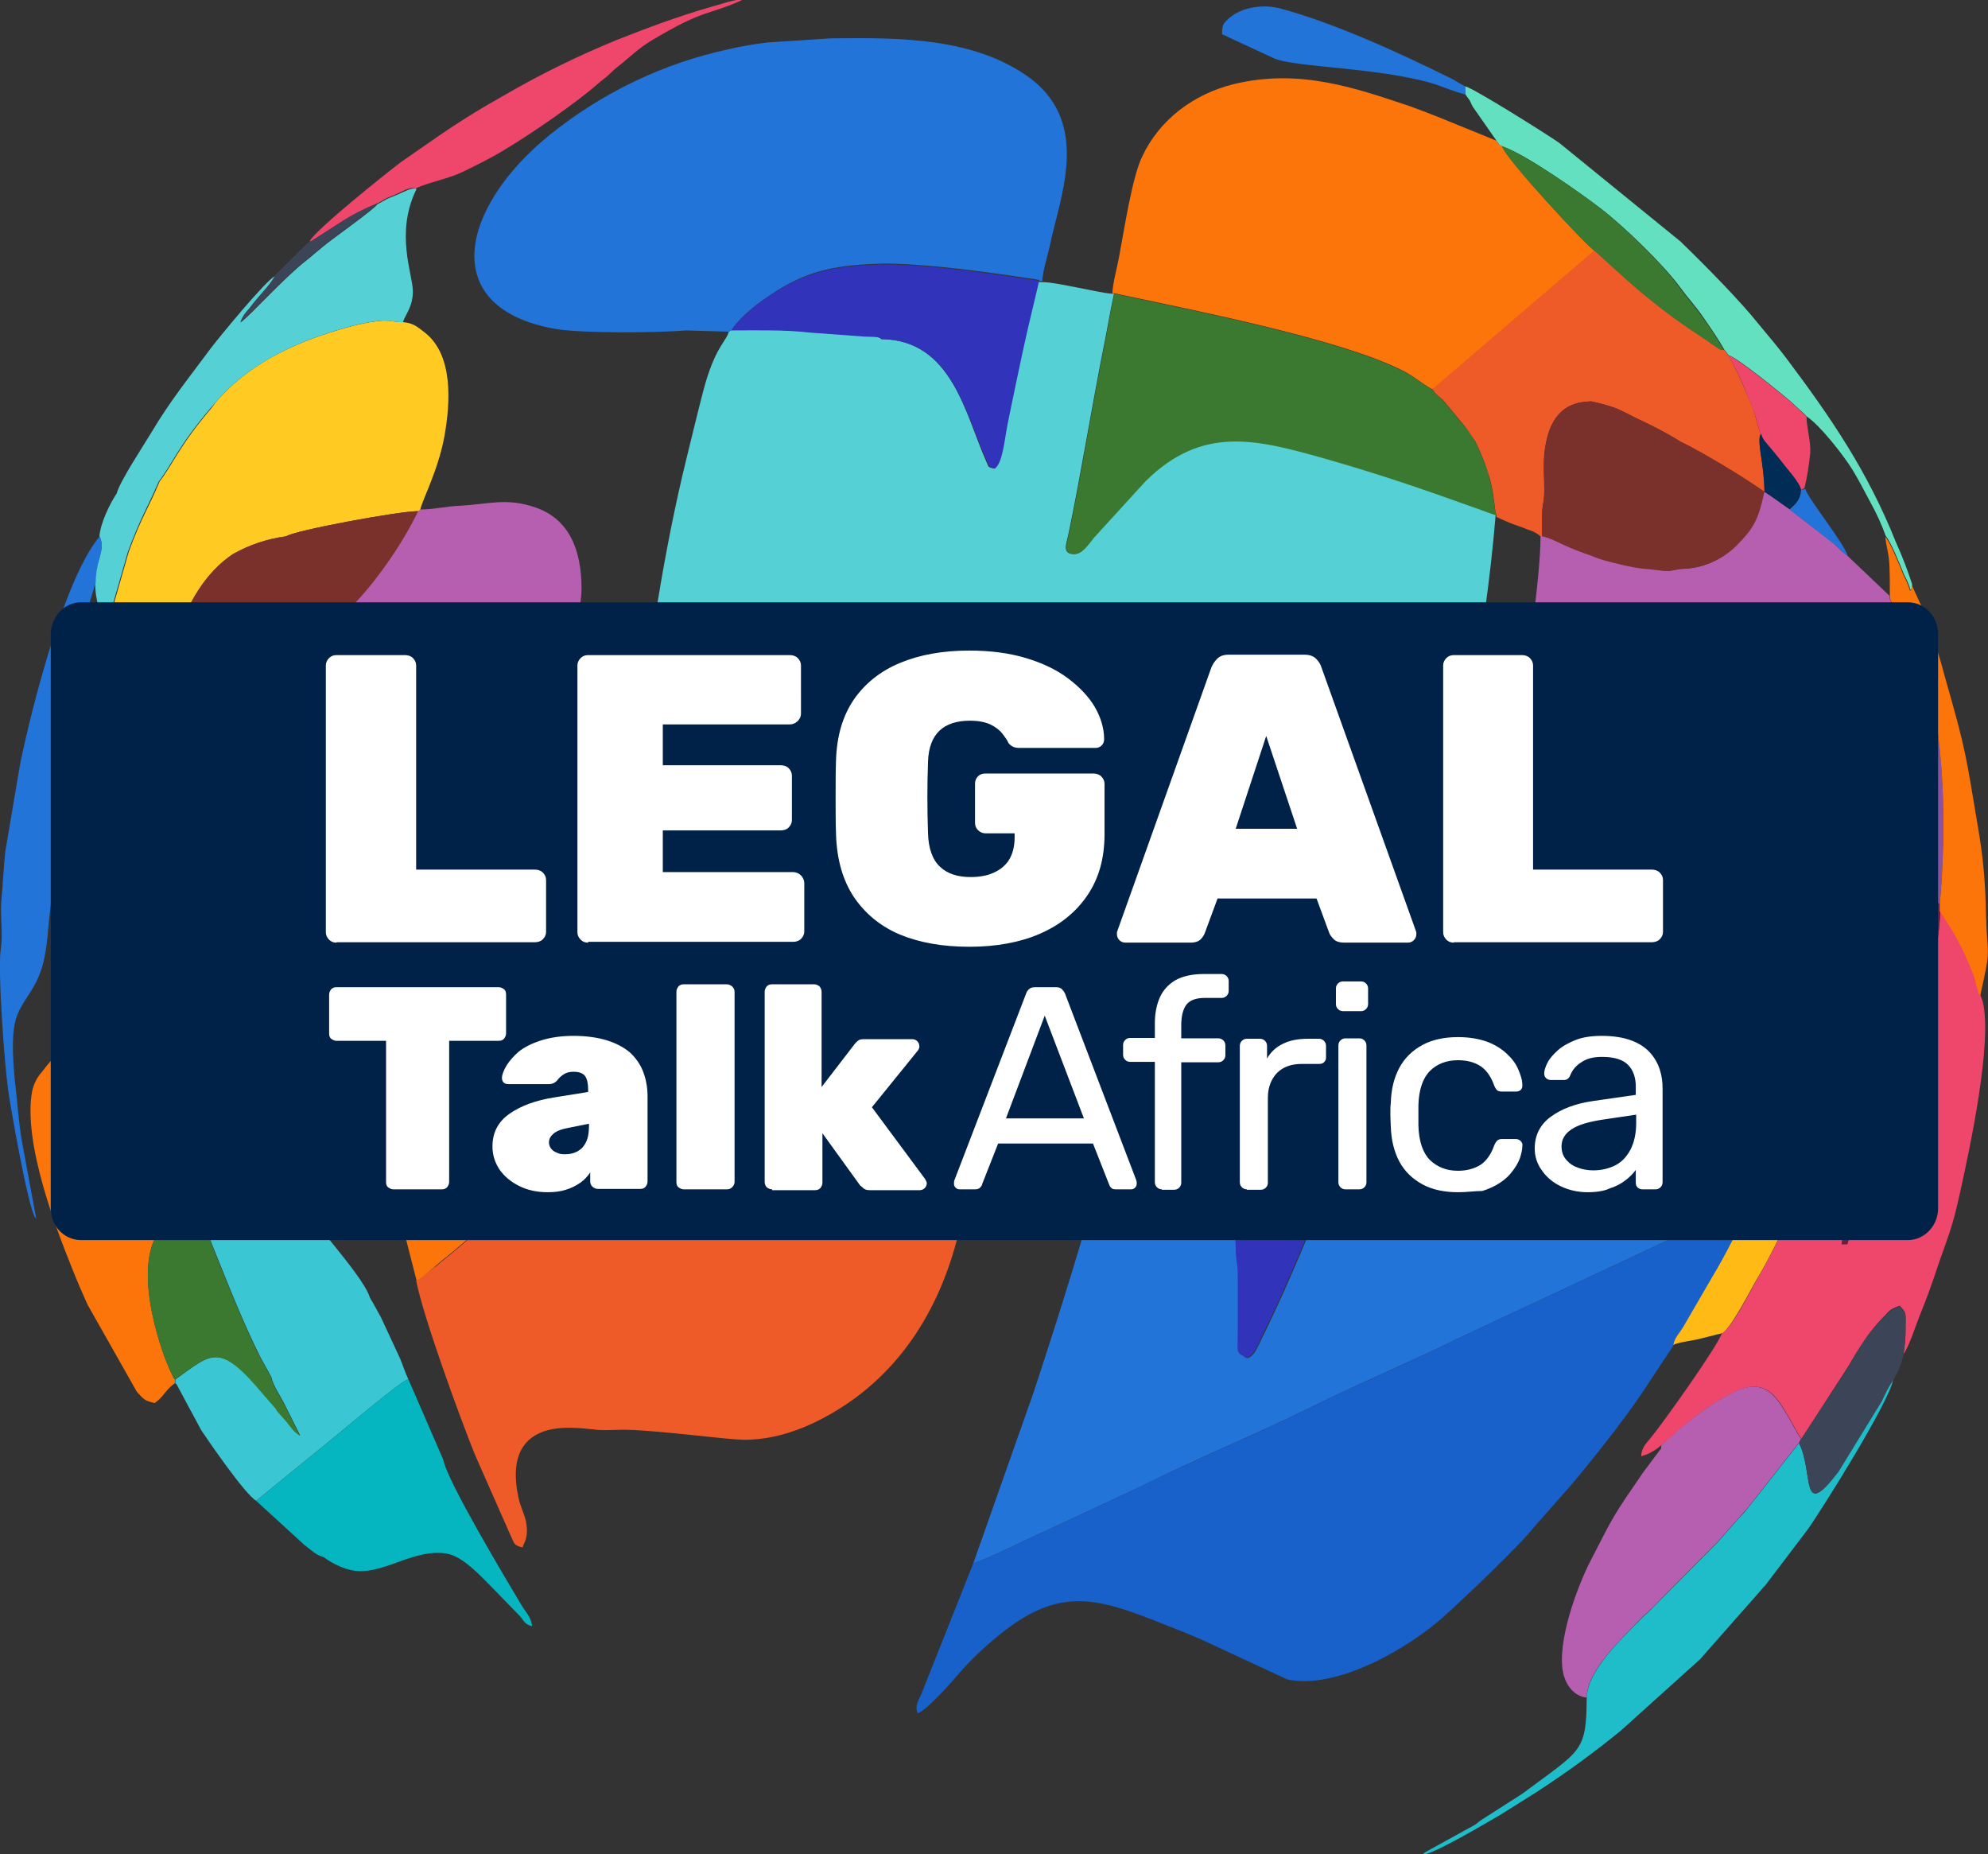
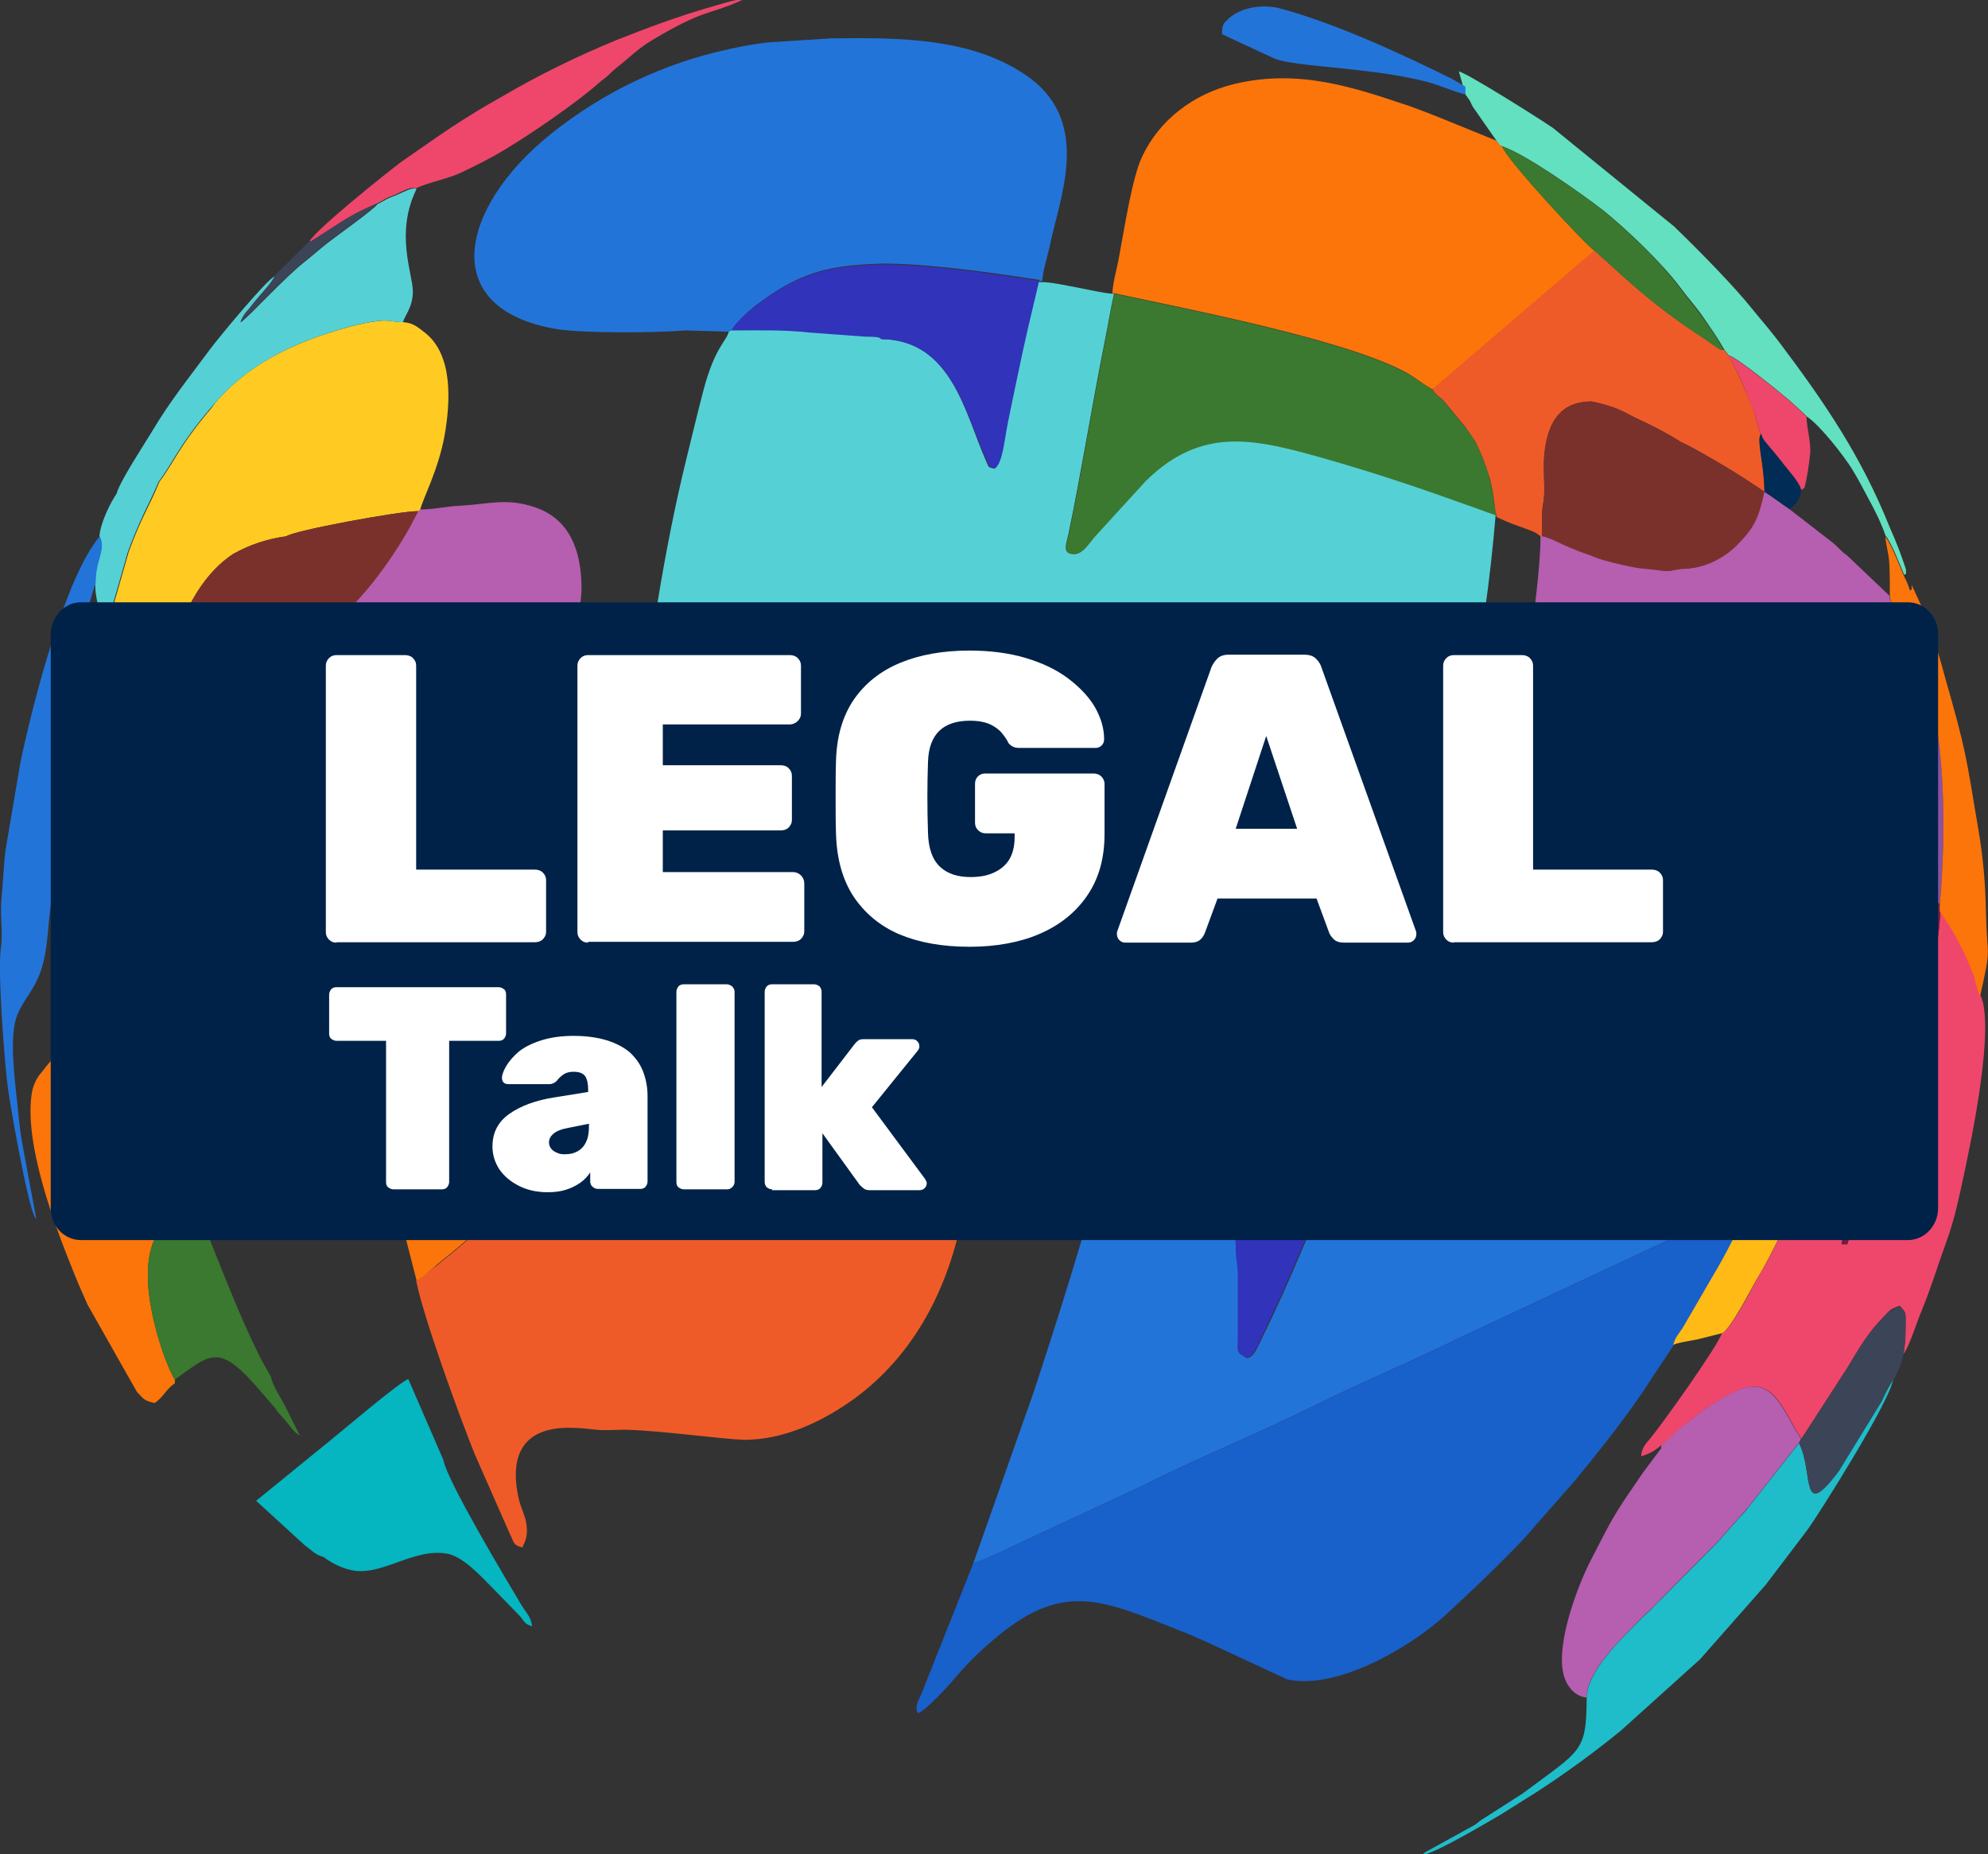
<svg xmlns="http://www.w3.org/2000/svg" version="1.1" id="Layer_1" x="0px" y="0px" viewBox="0 0 482 449.5" style="enable-background:new 0 0 482 449.5;" xml:space="preserve">
  <rect x="0" y="0" width="482" height="449.5" fill="#333333" stroke="none" />
  <style type="text/css"> .st0{fill-rule:evenodd;clip-rule:evenodd;fill:#55D1D5;} .st1{fill-rule:evenodd;clip-rule:evenodd;fill:#2374D9;} .st2{fill-rule:evenodd;clip-rule:evenodd;fill:#EF5B28;} .st3{fill-rule:evenodd;clip-rule:evenodd;fill:#1860CA;} .st4{fill-rule:evenodd;clip-rule:evenodd;fill:#8B51A2;} .st5{fill-rule:evenodd;clip-rule:evenodd;fill:#FB750B;} .st6{fill-rule:evenodd;clip-rule:evenodd;fill:#B65EAF;} .st7{fill-rule:evenodd;clip-rule:evenodd;fill:#3133BA;} .st8{fill-rule:evenodd;clip-rule:evenodd;fill:#FFCB22;} .st9{fill-rule:evenodd;clip-rule:evenodd;fill:#EE476B;} .st10{fill-rule:evenodd;clip-rule:evenodd;fill:#3A792F;} .st11{fill-rule:evenodd;clip-rule:evenodd;fill:#1EBDC9;} .st12{fill-rule:evenodd;clip-rule:evenodd;fill:#FFBA16;} .st13{fill-rule:evenodd;clip-rule:evenodd;fill:#3BC6D3;} .st14{fill-rule:evenodd;clip-rule:evenodd;fill:#761A3F;} .st15{fill-rule:evenodd;clip-rule:evenodd;fill:#62E0C0;} .st16{fill-rule:evenodd;clip-rule:evenodd;fill:#7A312C;} .st17{fill-rule:evenodd;clip-rule:evenodd;fill:#05B5C0;} .st18{fill-rule:evenodd;clip-rule:evenodd;fill:#3B4557;} .st19{fill-rule:evenodd;clip-rule:evenodd;fill:#012C56;} .st20{fill:#002248;} .st21{fill-rule:evenodd;clip-rule:evenodd;fill:#FFFFFF;} .st22{fill:#FFFFFF;} </style>
  <path class="st0" d="M213.7,82.2c-0.7-0.7-1.7-0.6-3.9-0.8l-13.5-1c-6-0.7-12.8-0.5-18.8-0.5l-0.8,0.5c-0.6,2.4-3.4,3.7-6.2,14.4 c-1.4,5.4-2.7,10.8-4.1,16.5c-2.7,11-5,22.7-6.9,34.3c-2.9,17-3.8,29.8-6,45.4l-1.6,19c-0.2,5.6,0.5,7.6,0.5,10.3l0.5,0.5 c15.5-0.2,35.2,1.4,49.2,7.3c3.1,1.4,6.1,3.2,8.8,5.2c2.6,2,5.1,4.3,7.3,6.7c1.1,1.2,2.2,2.5,3.1,3.9c1.1,1.3,2.1,2.6,3,4l5.2,9.3 l0.4,0.5c4.4,0,39.2,7.6,41.6,8.8l0.4,0l5.8-22.3c1.8-7.2,3.6-15.2,7.1-21c2.1-3.5,5.4-8.7,8.8-10.6c5.3-4.9,15.8-8.8,26.6-6.7 c3.8,0.7,15.2,4.6,19.6,6.2c1.8,0.7,4.9,1.6,6.5,2.4l0-0.5c1.1-2.1,2.1-7.6,2.8-10.3c0.9-3.5,1.6-6.9,2.5-10.6 c1.8-7.2,3.1-14.3,4.5-21.7c3-15.3,5.2-30.8,6.5-46.3l0-0.5c-1.4-0.3-3.8-1.3-5.2-1.8c-12.8-4.6-23.6-8.4-37-12.1 c-16.1-4.5-29.1-7.9-42.8,5.6L265,130.5c-0.1,0.1-0.1,0.2-0.2,0.3c-1.2,1.4-2.5,3.6-4.5,3.5c-2.9,0-1.7-2.7-1.3-4.6 c3.1-14.8,5.8-31.8,8.9-47.2c0.7-3.5,1.4-7.8,2.2-11.3l-0.5,0c-2.4-0.2-5.7-1-8.4-1.5c-2.3-0.4-6.5-1.4-8.9-1.3l-0.6-0.1l-2.7,11.4 c-0.9,4-1.7,7.6-2.5,11.5c-0.8,3.9-1.6,7.5-2.4,11.6c-0.8,4.1-1.2,9.5-3.1,10.8c-1.6-0.4-1.2-0.3-1.9-1.8 C234,100.4,230.8,82.4,213.7,82.2" />
  <path class="st1" d="M293.6,280.6c-1.5-1-2.6-3.5-4.2-4.7c-1.6-1.4-3.3-2.7-5-3.8c-2.4-1.5-9.3-5.1-12.4-5.4l-0.4,0 c-0.9,4.7-2.7,9.5-3.9,14.4c-3.7,14.8-12.2,41.7-17.2,56.7L236,378.9c2.5-0.5,14-6.3,17.5-7.8l23.6-11c12.4-6.3,28.8-13,41.2-19.2 c10.8-5.4,24.7-11.2,35.1-16.4l70.7-33.1c0.2-0.3,0.4-0.6,0.5-1c3.6-7.9,4.4-21.1,1.6-29.2c-1.5-4.1-3.9-7.8-6.8-10.9l-2.5-2.2 c-0.8-0.6-1.7-1.1-2.6-1.6c-0.9-0.6-1.7-1-2.6-1.6c-1.5-0.9-1.8-0.9-2.2-1.8c-2.3-0.4-17.2-8.9-20.2-10.4c-2.3-1.2-4.5-2-6.7-3.1 c-9.1-4.6-21.4-8.8-27.5-11.8l-0.6-0.3c-1.4-1.3-5.6-2.2-8-3.3l0,0.5c-5.6,25.8-28.1,84.9-40.5,109.6c-0.5,1.2-1.1,2.3-1.7,3.4 c-1.8,2.5-2.6,1.1-2.6,1.1c-1.9-0.9-1.4-1.3-1.4-5.6c0-2.3,0-4.7,0-7c0-2.3,0-4.7,0-7c0-2.9-0.4-3.6-0.5-6.5 C299.5,290.5,293.9,282.1,293.6,280.6" />
  <path class="st2" d="M100.9,310.4c1.7,8.8,10.5,32.9,14.2,42.1l8.6,19.5c1,2,0.7,2.6,3,3.1c0.3-1.1,1.6-2.4,0.8-6.4 c-0.5-2.1-1.3-3.4-1.8-5.7c-2.2-10.2,1.1-16.9,12.2-16.9c3,0,4.7,0.3,7,0.5c2.3,0.2,5.1-0.1,7.5,0c7.5,0.2,23.6,2.3,27.6,2.4 c10.1,0.2,20-4.7,27.6-10.3c15.5-11.6,23.6-29.2,26.5-48.4c1.2-7.7-0.5-25.7-4-32.5l-0.4-0.5c-2.5-0.2-4.9-0.6-7.3-1.1l-34.9-4.9 c-8.5-0.9-7.2-1.6-13.1-2.9l-64,54.7c-1.5,1.3-3.2,2.5-4.6,3.8C104.5,307.7,102.1,310,100.9,310.4" />
  <path class="st3" d="M236,378.9l-12.6,31.7c-0.7,1.5-1.7,3.1-0.9,4.7c2.1-0.6,8.2-7.5,9.8-9.4c3-3.5,6.4-6.7,10-9.6 c15.8-12.9,25.4-8.3,43.1-1.3c2.6,1,4.4,1.8,6.9,2.9l19.8,9.2c12.1,2.6,29.5-7.7,37.8-15.1c4.9-4.4,18.6-17.4,22.1-21.9l9-10.2 c5.2-6.2,12.6-15.5,17.1-22.2l7.8-11.8c0.4-1.9,1.5-2.9,2.5-4.5l7.2-12.4c2.1-3.4,8.3-14.9,8.5-17.6l-70.7,33.1 c-10.3,5.2-24.3,11-35.1,16.4c-12.3,6.2-28.8,12.9-41.2,19.2l-23.6,11C250,372.6,238.5,378.4,236,378.9" />
  <path class="st1" d="M176.7,80.4l0.8-0.5c1.2-2.1,4.6-5.1,6.7-6.6c10.1-7.4,16.8-9,29.6-9.4c8.2-0.1,20.5,1.4,29.1,2.6l8.2,1.2 c1.8,0.5,0-0.4,1,0.4l0.6,0.1c0.1-2.5,1.3-6.1,1.8-8.5c2.4-11.7,10-29.3-4.4-40.5C236.5,9,218,9.1,201.4,9.3l-15.4,1 c-3.1,0.4-6.2,0.9-9.2,1.6c-15.9,3.4-30.7,10.5-43.4,20.7c-21.8,17.6-27.7,42.3,1.7,47.2c6.4,1,23.9,0.9,31.2,0.3L176.7,80.4z" />
  <path class="st4" d="M368.9,204c0.6,1.8,3,4.9,4.3,6.3l2.9,2.7c0.9,0.8,1.9,1.5,2.9,2.2c1.2,0.8,2.4,1.4,3.7,1.9 c10.8,5,21.3,10.5,31.6,16.6c1.3,0.8,2.1,1.3,3.5,2.1c2.1,1.2,2.3,1,3,2.4c2.2,0.1,5.2,3.1,7.1,4.4c2.6,1.8,4.6,3.1,7.1,5 c2.3,1.7,4.4,3.4,6.5,5.2c3.5,3.1,2.3,1.3,5.1,5.2l0.8,1l4.1-13.7c1.9-6.9,6.2-40.4,16.6-28.6c1,1.2,0.9,1.6,2.2,2.5 c1.6-17.9,1.5-42.2-4.4-59.2c-1.1-3.2-5-12.3-7.2-14.2l-28,18.3c-1.9,1.3-3.7,2.3-5.7,3.6c-2,1.3-3.5,2.4-5.7,3.7 c-2,1.2-3.4,2.3-5.4,3.5l-39.5,25.5C372.3,201.8,371,203,368.9,204" />
  <path class="st5" d="M269.7,71.1l0.5,0c18.1,3.9,53.8,10.8,69.4,18.5c3.3,1.6,4.8,3.2,7.7,4.8c0.1-0.1,0.2-0.3,0.3-0.2l39-33.4 c-2.4-1.7-21.7-22.5-22.4-25.4c-1.4-0.9-0.4,0-1.4-1.3l-14-5.7c-2.2-0.9-4.9-1.9-7.1-2.7c-12.9-4.3-26.6-9.2-42.6-5.3 c-9.7,2.4-18,8.6-22.2,17.6c-2.4,5-4.3,17.5-5.6,24.4C270.8,65.1,269.8,68.6,269.7,71.1" />
  <path class="st6" d="M101.8,123.5l-0.5,0.4c-2.7,5.5-6,10.7-9.7,15.6c-3.6,4.8-7.7,9.1-12.3,13c-2.2,1.8-7.5,5.6-10.2,6.4 c-2.8,2.2-10.7,3.8-14.9,5c-2.6,0.8-5,1.6-7.4,2.4c-2.5,0.8-4.4,1.7-6.9,2.4l0,0.6c-1,12.2-1.9,18.8-1.9,31.8l0.5,11.1l56.1-29 c2-1,4.1-1.9,6.2-3.1c4.8-2.7,35.7-18.9,37.8-19.3c0.2-5.3,2.3-12.7,2.4-18.1c0-9.4-3-16.9-11.2-19.7c-7-2.4-11.2-0.8-18.3-0.4 C108.3,122.7,105.3,123.5,101.8,123.5" />
  <path class="st4" d="M38.7,212.2c0.3,10.6,1.8,24.4,12.6,26.8c3.4,0.8,7.3-0.8,10.7-1.6c7.3-1.7,38.2-7.6,45.9-4.1 c1-1.3,2.1-2,3.4-3.2c0.5-0.6,1.1-1.1,1.7-1.6c1.2-0.9,0.9-1,2.4-1.4c1.3-1.1,2.7-2,4.2-2.7c1.6-0.9,3.5-1.5,5-2.4 c3.2-0.5,5.8-2,9.5-1.9c0.1-10.8,0.9-20.2,1.4-30.4c0.2-4.6,1-9.9,1.4-14.5c0.3-4.1,1-11,1.9-14.6c-2.1,0.5-33,16.7-37.8,19.3 c-2.1,1.2-4.2,2.1-6.2,3.1L38.7,212.2z" />
  <path class="st7" d="M293.6,280.6c0.3,1.5,5.8,9.9,6,22c0,2.9,0.5,3.7,0.5,6.5c0,2.3,0,4.7,0,7c0,2.3,0,4.7,0,7 c0,4.3-0.5,4.7,1.4,5.6c0,0,0.8,1.4,2.6-1.1c0.7-1.1,1.2-2.2,1.7-3.4c12.4-24.7,34.9-83.8,40.5-109.6c-1.5-0.8-4.7-1.7-6.5-2.4 c-4.3-1.6-15.8-5.4-19.6-6.2c-10.8-2.1-21.4,1.8-26.6,6.7c-3.4,1.9-6.7,7-8.8,10.6c-3.5,5.8-5.3,13.8-7.1,21l-5.8,22.3 c3.1,0.4,10.1,3.9,12.4,5.4c1.8,1.2,3.4,2.5,5,3.8C291,277.1,292.1,279.5,293.6,280.6" />
  <path class="st6" d="M407.5,137.9c-2.6,0.4-2.4,0.7-5.7,0.2c-2.3-0.4-3.8-0.3-5.8-0.7c-2.9-0.6-7.9-1.7-10.2-2.8 c-2.3-0.8-3.9-1.4-6.2-2.4c-1.6-0.7-3.9-1.9-5.7-2.3l-0.4,0c0.1,9.9-3.8,36-6,46.4c-1.6,7.8-2.7,14.6-0.6,22.8 c0.4,1.7,1.1,2.7,1.4,4.2c0.7,0,0.5-0.2,0.5,0.6c2.1-1,3.4-2.2,5.5-3.4l39.5-25.5c1.9-1.2,3.3-2.3,5.4-3.5c2.2-1.3,3.7-2.3,5.7-3.7 c2-1.3,3.8-2.4,5.7-3.6l28-18.3c-0.3-0.4-0.5-0.9-0.5-1.5l-10.3-9.8c-1.4-0.9-2-1.9-3.5-3.1l-10.6-8.2c-2.1-1.4-4-2.9-6.1-4.2 c-1.5,6.8-2.4,8.7-6.7,13C417.5,135.8,412.6,137.9,407.5,137.9" />
  <path class="st8" d="M38.7,116.7c-2.7,6.5-4.4,8.6-7.5,17.1l-5.1,17.8c-0.1,0.3-0.3,0.7-0.5,0.9c-1.6,7.7-3.2,15.3-4.2,23.8 c-0.4,3.7-2.5,23.9-1.4,26.2c3.1-2.3,2.5-19.5,11.3-28.4c2.4-2.4,5.5-4.1,8.8-4.8l0-0.6c0-3.9,1.8-11.4,2.7-14.4 c2.6-7.7,6.9-15.5,13.7-20c4-2.2,8.3-3.7,12.9-4.3c1.9-1.4,27.2-6.1,32-6.1l0.5-0.4c0.6-2.6,4.4-9.6,5.9-18c1.4-8,2.1-19.4-4.7-24.8 c-1.7-1.3-2.8-2.4-5.3-2.6c-2.4,0-3.5-0.6-5.9-0.3c-1.7,0.2-3.5,0.5-5.2,0.9C73.7,82,61.2,87.2,52.4,97.4L51.2,99 C43.5,108,41.7,112.9,38.7,116.7" />
  <path class="st5" d="M134.1,220.2c0,7.2-1.4,16.7-0.3,24.2c0.7,5.3,0,11.1,0.8,17.5c0.4,2.9,0.2,3.5-0.9,5.1c-2.8-0.2-2.9-2.3-5.2-7 c-1.1-2.2-3.1-5.6-3.8-7.9c-1.8-2.4-2.8-4.9-4.4-7.7c-0.9-1.5-1.4-2.3-2.3-3.7c-1-1.5-1.7-1.8-2.5-3.1c-1.3-0.8-2.1-1.6-3.6-2.4 c-1.4-0.8-2.5-1.1-3.8-1.8l-5.3,6.9c-14.7,23.4-8,45.9-1.8,70.1c1.2-0.4,3.6-2.7,4.7-3.6c1.4-1.3,3.1-2.5,4.6-3.8l64-54.7l-0.5-0.4 c-0.1-0.1-0.5-0.3-0.6-0.3l-6.7-4.1c-4.6-3.9-2-1.5-6.1-6.1c-2.6-2.9-7.5-11.7-7.6-16.7l-0.5-0.5 C148.4,219.9,137.6,218.6,134.1,220.2" />
  <path class="st9" d="M447.5,260c0,6.1-15.8,40.8-21,49.2c-1.5,2.5-6.8,13.3-9,13.9c-0.8,2.9-14.4,22-17.4,25.6 c-1.1,1.3-2.1,2.3-2.2,4.3c1.9-0.5,3.6-1.5,5-2.8l0.9-0.7c0.1-0.1,0.2-0.2,0.3-0.2l2.9-2.7c4.8-3.8,7.7-6.3,13.4-9.1 c7.8-3.9,10.5,1.3,13.4,6.2l2.2,3.9c0,0.1,0.1,0.2,0.2,0.3c0.6,0.9,0.2,0.3,0.6,0.8l11-17c2.9-4.8,4.9-8.4,8.7-12.3 c1.8-1.8,1.4-1.9,4.1-2.9c1.8,2.1,1.4,1.2,1.4,6.6c0,1.7-0.2,3.4-0.5,5.1c1.2-1.3,3.2-7.5,3.9-9.2c1.4-3.4,2.5-6.4,3.7-9.9 c3.1-9.4,4-10.2,6.3-20.8c2-9.2,7.8-35.6,5.3-45.6l-0.5-1.4c-0.2-0.3-0.4-0.6-0.5-1l-0.6-2.2c-0.3-1-0.6-1.9-0.9-2.8 c-2-5.1-4.6-10-7.8-14.5c0,9-5.8,34.7-8.3,43.1c-3.3,11.3-7.4,22.4-12.2,33.2c-0.7,1.7-1.6,2.7-2,4.5h-1.4l3.4-20.4 C450.8,274.7,450.5,263.7,447.5,260" />
  <path class="st10" d="M362.8,124.9c-0.5-1.1-0.6-5.5-1.9-9.8c-0.8-2.8-1.9-5.4-3.2-8c-0.7-1.3-1.6-2.5-2.5-3.6l-5.3-6.4 c-1.2-1.2-1.5-1-2.6-2.6c-2.9-1.7-4.4-3.2-7.7-4.8c-15.6-7.7-51.3-14.6-69.4-18.5c-0.9,3.6-1.5,7.8-2.2,11.3 c-3.1,15.4-5.8,32.4-8.9,47.2c-0.4,1.9-1.6,4.6,1.3,4.6c2,0,3.3-2.1,4.5-3.5c0.1-0.1,0.1-0.2,0.2-0.3l12.7-13.9 c13.7-13.5,26.7-10.1,42.8-5.6c13.4,3.8,24.2,7.5,37,12.1C358.9,123.5,361.4,124.6,362.8,124.9" />
  <path class="st2" d="M347.3,94.4c1.1,1.6,1.4,1.5,2.6,2.6l5.3,6.4c0.9,1.2,1.7,2.4,2.5,3.6c1.3,2.6,2.4,5.3,3.2,8 c1.4,4.2,1.4,8.6,1.9,9.8l0,0.5c1.7,0.8,3.5,1.6,5.3,2.2c1.2,0.4,1.8,0.7,2.7,1c1,0.3,1.9,0.8,2.7,1.5l0.4,0c0-1.7,0-3.4,0-5.1 c0-2.5,0.4-2.8,0.5-5.1c0.1-3.7-0.4-7.5,0.2-11.1c1-6.7,3.9-11.3,11.2-11.4c2.1,0.4,4.1,1,6.1,1.7c1.9,0.8,3.4,1.7,5.3,2.6 c3.5,1.6,7,3.4,10.3,5.5c3.4,1.6,6.9,3.8,10.3,5.7c3.5,2.1,6.7,4.2,10,6.4c0-7.1-2-12.4-0.9-14c-0.7-1.6-1-3.4-1.6-5.3 c-0.6-1.8-1.2-3-1.9-4.7c-1.3-3.1-2.7-6.2-4.4-9.1c-0.4-0.6-0.6-0.9-1-1.3c-0.1,0-0.1,0-0.2,0l-0.7-0.1c-0.6-0.3-0.3-0.1-1.1-0.7 c-1-0.6-1-0.7-2-1.4l-4.2-2.8C404.2,76,399,71.9,394,67.4l-7.4-6.7l-39,33.4C347.5,94.1,347.4,94.4,347.3,94.4" />
  <path class="st5" d="M42.4,335.3v-0.9c-0.1-0.1-0.2-0.4-0.2-0.3s-0.1-0.2-0.2-0.3l-0.9-1.9c-0.5-1.2-0.7-1.8-1.1-2.7 c-3.2-8.7-8.6-28.6,2.6-34.2c1.5-0.7,4.1-2,5.8-2.2l0-0.5l-3-10.1c-4.8-14.6-6.9-44.2-20.9-34.8c-5.8,3.9-9.9,6.5-14.3,12.4 c-1.2,1.3-2,2.9-2.4,4.7c-2.3,12.3,5.8,33.3,9.5,42.5c1.3,3.3,2.5,6.1,3.9,9.2l12,21.2c1.7,1.8,1.7,2.1,4.3,2.7 C39.7,338.6,40.1,336.9,42.4,335.3" />
  <path class="st6" d="M402.8,350.3c-0.2,1.6,0.2,0.3-0.8,1.8l-3.6,4.8c-7.4,10.8-6.9,10-12.9,21.7c-3.1,6.1-8.1,19.5-6.5,26.9 c0.6,2.9,2.6,5.7,5.7,6c0-6.4,8.3-14.1,12.7-18.7c0,0,0.9-0.9,0.9-0.9l0.5-0.5c0.1-0.1,0.4-0.3,0.5-0.4c1.3-1.2,2.3-2.2,3.5-3.5 l13.5-13.6c0.1-0.1,0.2-0.2,0.2-0.2l5.3-6c0.7-0.8,1.1-1.2,1.8-2l12.6-16l0.5-1c-0.4-0.5,0,0.1-0.6-0.8c-0.1-0.1-0.1-0.2-0.2-0.3 l-2.2-3.9c-2.9-4.9-5.7-10.1-13.4-6.2c-5.7,2.8-8.5,5.3-13.4,9.1l-2.9,2.7c-0.1,0.1-0.2,0.2-0.3,0.2L402.8,350.3z" />
  <path class="st10" d="M174.2,248.3c5.9,1.3,4.6,2,13.1,2.9l34.9,4.9c2.4,0.5,4.8,0.9,7.3,1.1l-5.2-9.3c-0.9-1.4-1.9-2.7-3-4 c-0.9-1.4-2-2.7-3.1-3.9c-2.2-2.4-4.7-4.7-7.3-6.7c-2.7-2-5.7-3.8-8.8-5.2c-14-6-33.8-7.5-49.2-7.3c0.1,5.1,5,13.8,7.6,16.7 c4.1,4.6,1.5,2.2,6.1,6.1l6.7,4.1c0.1,0.1,0.5,0.3,0.6,0.3L174.2,248.3z" />
  <path class="st11" d="M436.2,349.8l-12.6,16c-0.6,0.8-1,1.1-1.8,2l-5.3,6c-0.1,0.1-0.2,0.2-0.2,0.2l-13.5,13.6 c-1.3,1.3-2.2,2.3-3.5,3.5c-0.1,0.1-0.4,0.3-0.5,0.4l-0.5,0.5c0,0-0.9,0.9-0.9,0.9c-4.4,4.5-12.6,12.2-12.7,18.7 c-0.1,13.3-1.3,12.5-15.6,23.2l-10,6.4c-0.9,0.6-0.8,0.7-1.6,1.2l-11.8,6.5c-0.3,0.2-0.6,0.4-0.8,0.7c2.9-0.2,15.6-7.8,18.9-9.7 l8.6-5.4c7.1-4.6,14-9.6,20.6-15l19.2-17.3l14.9-16.9c0.4-0.5,0.4-0.5,0.9-1l10.1-13.3c2.7-3.6,20.5-31.9,20.9-36.7 c-1,1.7-2,3.4-2.8,5.2l-10.5,17.1C436.4,369.1,439.8,357,436.2,349.8" />
  <path class="st0" d="M91.5,49.5c-0.8,1.3-11.1,8.5-13.2,10.3c-1.5,1.2-2.7,2.3-4.1,3.4c-5.4,4.2-13.6,13.4-15.9,15 c0.4-1.2,1.1-2.2,2-3.1c0.8-1,1.3-1.7,2.1-2.6c1.5-1.7,3.4-3.7,4.3-5.6C64.6,67.8,52.9,82,50.9,84.7C45.5,92,41.3,97.1,36.6,105 c-2,3.3-7.6,11.8-8.3,14.6c-1.6,2.4-3.9,7-4.2,10.4c0.9,1.9,0.5,3.5-0.1,5.5c-0.6,1.8-0.9,3.8-0.9,5.7c-0.1,4.3,1.4,7.8,2.3,11.3 c0.2-0.3,0.4-0.6,0.5-0.9l5.1-17.8c3.1-8.4,4.7-10.6,7.5-17.1c3-3.8,4.8-8.7,12.5-17.7l1.3-1.5C61.2,87.2,73.7,82,86.6,78.7 c1.7-0.4,3.4-0.7,5.2-0.9c2.4-0.3,3.5,0.3,5.9,0.3c0.5-1.8,2.4-3.6,2.4-7.5c0-4.1-4.4-14.1,0.9-24.8c-1.2-0.5-3.6,1-4.7,1.4 c-0.9,0.4-1.6,0.6-2.6,1.1C92.9,48.8,92.2,49.1,91.5,49.5" />
  <path class="st12" d="M409.3,243.2c0.4,0.9,0.7,0.9,2.2,1.8c0.9,0.6,1.7,1,2.6,1.6c0.9,0.5,1.8,1,2.6,1.6l2.5,2.2 c3,3.2,5.3,6.9,6.8,10.9c2.8,8.1,2,21.3-1.6,29.2c-0.1,0.3-0.3,0.7-0.5,1c-0.2,2.7-6.4,14.2-8.5,17.6l-7.2,12.4 c-1,1.7-2.1,2.6-2.5,4.5c1.2-0.6,4.3-1,5.7-1.3c2.2-0.5,3.9-1,6-1.5c2.1-0.6,7.5-11.5,9-13.9c5.2-8.4,21-43.1,21-49.2l0-0.9l-0.8-1 c-2.8-3.8-1.6-2-5.1-5.2c-2.1-1.8-4.2-3.5-6.5-5.2c-2.5-1.9-4.5-3.3-7.1-5c-1.9-1.3-4.9-4.3-7.1-4.4c-0.6,0.9,0.2,0.2-1.3,1 l-4.4,1.7C413.4,241.6,411.3,242.9,409.3,243.2" />
-   <path class="st13" d="M65.8,333.8c0.4,2.1,2.4,4.9,3.4,7l3.6,7.2c-1.7-1.1-2-1.8-3.2-3.3l-2.2-2.5c-0.1-0.1-0.2-0.2-0.2-0.3 s-0.1-0.2-0.2-0.3s-0.2-0.2-0.2-0.3l-2.8-3.2c-10.8-13-12.5-10.1-21.5-3.7v0.9c0.3,0.2,0.5,0.5,0.6,0.8l5.7,10.6 c1.6,2.4,10.5,15.4,13.3,17.1l18.3-14.9c1.9-1.5,16.7-14.1,18.6-14.6c-0.8-1.6-1.2-3.1-2-5l-4.6-9.9c-0.9-1.6-1.7-3.2-2.7-4.8 c-0.9-3.2-6.4-9.8-8.7-12.7c-4.2-5.4-11.2-11-18.2-12.2c-6.3-1.1-9.8,1.6-14.3,2.6l0,0.5c0.1,1.6,3,9.2,3.7,10.8 c3.5,8.7,6.8,17.1,11,25.5L65.8,333.8z" />
  <path class="st1" d="M23.2,141.2c0-1.9,0.3-3.8,0.9-5.7c0.5-2,1-3.6,0.1-5.5c-8.3,9.7-16.3,40.5-19.3,55.1l-3.6,21.2 c-0.4,3.8-0.6,7.8-0.9,11.2c-0.5,4.1,0.4,8.4-0.2,12.4c-0.8,5.5,0.9,28.2,1.8,34.5c0.6,4.2,4.6,27.1,6.4,30.5c0,0.1,0.1,0.2,0.2,0.3 c0.1,0.1,0.1,0.2,0.2,0.3l-3.5-18.9c-0.6-3.6-0.8-6.1-1.2-10c-0.6-5.6-1.9-15.7,0.1-20.6c1.1-2.7,2.8-4.7,4.1-7.1 c3.4-5.9,3.1-13,3.9-18.6c0.8-6.3-0.2-15.5,0.7-21.8c0.7-5.4,0.6-11.8,1.9-20.6c1.6-11.7,4.2-23.2,7.7-34.4c0.1-0.2,0.3-0.9,0.3-1.1 l0.4-1C23.1,141.4,23.2,141.3,23.2,141.2" />
  <path class="st7" d="M213.7,82.2c17.1,0.2,20.3,18.1,25.6,29.6c0.7,1.5,0.3,1.3,1.9,1.8c1.9-1.4,2.3-6.7,3.1-10.8 c0.8-4.1,1.6-7.7,2.4-11.6c0.8-3.9,1.6-7.5,2.5-11.5l2.7-11.4c-1-0.8,0.8,0.1-1-0.4l-8.2-1.2c-8.5-1.2-20.8-2.7-29.1-2.6 c-12.7,0.4-19.5,2-29.6,9.4c-2,1.5-5.5,4.5-6.7,6.6c6,0,12.7-0.2,18.8,0.5l13.5,1C212,81.7,213,81.5,213.7,82.2" />
  <path class="st14" d="M447.4,259.1l0,0.9c3.1,3.7,3.4,14.8,2.5,21.2l-3.4,20.4h1.4c0.4-1.8,1.3-2.8,2-4.5 c4.8-10.8,8.9-21.9,12.2-33.2c2.4-8.4,8.3-34.1,8.3-43.1v-1.5c-1.3-0.9-1.1-1.3-2.2-2.5c-10.5-11.8-14.8,21.7-16.6,28.6L447.4,259.1 z" />
-   <path class="st15" d="M355.3,22.9l1,1.4c0.3,0.5,0.4,0.9,0.8,1.6l5.8,8.3c1,1.3,0,0.4,1.4,1.3c5.7,1.9,19.2,11.5,23.9,15.1 c5.8,4.5,15.1,13.5,19.2,19.1c1.9,2.6,3.8,4.6,5.7,7.4c1.8,2.6,3.4,4.9,5,7.7c0.4,0.4,0.6,0.8,1,1.3c2.2,0.6,12.8,9.3,14.7,10.9 l3.4,3.1c0,0,0.9,0.9,0.9,0.9c3.1,2,8.9,9.4,11,12.8c1.7,2.8,2.8,5,4.3,7.8c1.5,2.7,2.8,5.5,3.8,8.3c1.3,1.5,3.6,7.3,4.5,9.5 c0.6,1.1,1.2,2.4,1.5,3.6c0.6-0.7,0.4,0.3,0.4-1.4c-1.1-3.4-2.4-6.8-3.9-10.1c-6.9-17.3-15.8-30.3-26.7-44.8c-2.2-2.9-4.2-5.2-6.5-8 c-4.6-5.8-13.3-14.6-19.1-20.2l-29.4-23.9c-3.5-2.4-20.5-13.1-22.8-13.7L355.3,22.9z" />
+   <path class="st15" d="M355.3,22.9l1,1.4c0.3,0.5,0.4,0.9,0.8,1.6l5.8,8.3c1,1.3,0,0.4,1.4,1.3c5.7,1.9,19.2,11.5,23.9,15.1 c5.8,4.5,15.1,13.5,19.2,19.1c1.9,2.6,3.8,4.6,5.7,7.4c1.8,2.6,3.4,4.9,5,7.7c0.4,0.4,0.6,0.8,1,1.3c2.2,0.6,12.8,9.3,14.7,10.9 l3.4,3.1c0,0,0.9,0.9,0.9,0.9c3.1,2,8.9,9.4,11,12.8c1.7,2.8,2.8,5,4.3,7.8c1.5,2.7,2.8,5.5,3.8,8.3c1.3,1.5,3.6,7.3,4.5,9.5 c0.6-0.7,0.4,0.3,0.4-1.4c-1.1-3.4-2.4-6.8-3.9-10.1c-6.9-17.3-15.8-30.3-26.7-44.8c-2.2-2.9-4.2-5.2-6.5-8 c-4.6-5.8-13.3-14.6-19.1-20.2l-29.4-23.9c-3.5-2.4-20.5-13.1-22.8-13.7L355.3,22.9z" />
  <path class="st8" d="M354.4,217.5l0.6,0.3c6.1,3,18.3,7.2,27.5,11.8c2.2,1.1,4.4,1.9,6.7,3.1c3,1.5,17.9,10,20.2,10.4 c2-0.3,4.1-1.5,5.8-2.2l4.4-1.7c1.5-0.8,0.6,0,1.3-1c-0.7-1.3-0.9-1.1-3-2.4c-1.4-0.8-2.2-1.3-3.5-2.1 c-10.2-6.1-20.8-11.6-31.6-16.6c-1.3-0.5-2.5-1.1-3.7-1.9c-1-0.7-2-1.4-2.9-2.2l-2.9-2.7c-1.3-1.4-3.7-4.5-4.3-6.3 c0-0.7,0.2-0.6-0.5-0.6c-1.7,0.9-3.1,1-4.9,2.1C356.6,209.6,355.3,216.1,354.4,217.5" />
  <path class="st9" d="M75.1,58.4c0.9,0.4-0.4,0.4,0.6-0.1l7-4.5c2.8-1.8,5.7-3.2,8.7-4.5c0.7-0.3,1.4-0.7,2-1.1 c1-0.5,1.7-0.7,2.6-1.1c1-0.4,3.5-2,4.7-1.4c3.4-1.6,7.9-2.3,11.4-4c3.7-1.8,7-3.4,10.4-5.5c6.2-3.7,17.3-11.3,22.7-16.1 c0.9-0.8,1.2-0.9,2.1-1.7c0.9-0.8,1.2-1.2,2.2-2c3.1-2.4,5.2-4.7,9-6.9c12.3-7.3,13.1-5.8,20.8-9.2c0.9-0.4,0.4-0.2,0.9-0.5 c-2.3,0.1-5.7,1.3-7.9,1.9c-8,2.3-15.2,5-22.8,8c-9.5,3.9-18.7,8.4-27.6,13.6c-10.5,5.9-15,9.3-24.7,16C93,42.5,77,55.3,75.1,58.4" />
  <path class="st10" d="M42.4,334.4c9-6.4,10.7-9.2,21.5,3.7l2.8,3.2c0.1,0.1,0.2,0.2,0.2,0.3s0.2,0.2,0.2,0.3s0.1,0.2,0.2,0.3 l2.2,2.5c1.2,1.5,1.6,2.3,3.2,3.3l-3.6-7.2c-1-2-3-4.9-3.4-7l-2.6-4.7c-4.2-8.4-7.5-16.8-11-25.5c-0.7-1.6-3.5-9.2-3.7-10.8 c-1.7,0.1-4.3,1.4-5.8,2.2c-11.2,5.6-5.8,25.6-2.6,34.2c0.3,0.9,0.6,1.5,1.1,2.7l0.9,1.9c0,0.1,0.1,0.4,0.2,0.3 S42.4,334.3,42.4,334.4" />
  <path class="st5" d="M458.2,144.5c0,0.5,0.2,1.1,0.5,1.5c2.2,1.9,6.1,10.9,7.2,14.2c5.9,17,6,41.3,4.4,59.2v1.5 c3.2,4.5,5.8,9.4,7.8,14.5c0.4,0.9,0.7,1.9,0.9,2.8l0.6,2.2c0.1,0.4,0.3,0.7,0.5,1c2.8-12.5,1.7-8.5,1.4-20.1 c-0.1-6.9-0.7-13.8-1.9-20.6c-3-17.8-2.8-18.3-8.1-36.8c-1.5-5.7-3.3-11.4-5.6-16.9l-2.4-5.2c0,1.7,0.2,0.7-0.4,1.4 c-0.4-1.3-0.9-2.5-1.5-3.6c-0.9-2.2-3.2-8-4.5-9.5c0.2,2.4,0.9,4.1,1,7C458.2,139.5,458.2,142,458.2,144.5" />
  <path class="st16" d="M69.2,158.9c2.7-0.8,8-4.7,10.2-6.4c4.6-3.9,8.7-8.2,12.3-13c3.7-4.9,7-10.1,9.7-15.6c-4.7,0-30.1,4.7-32,6.1 c-4.5,0.6-8.9,2-12.9,4.3c-6.8,4.5-11.1,12.2-13.7,20c-1,3-2.7,10.5-2.7,14.4c2.5-0.7,4.4-1.6,6.9-2.4c2.4-0.8,4.8-1.7,7.4-2.4 C58.5,162.7,66.4,161.1,69.2,158.9" />
  <path class="st17" d="M78.4,377.4c1.9,1.4,4,2.5,6.3,3.1c7.5,2,15.2-5.3,23.6-3.9c3.9,0.6,8.4,5.6,11,8.2l6.9,7.1 c0.9,1.2,1.2,1.9,2.8,2.3c-0.2-2.2-1.4-3.2-2.5-5c-3.7-6.2-18.1-30.2-19-35.3L99,334.3c-1.9,0.5-16.7,13.1-18.6,14.6l-18.3,14.9 l11.7,10.7C75.3,375.6,76.6,377,78.4,377.4" />
  <path class="st18" d="M436.7,348.9l-0.5,1c3.6,7.1,0.2,19.2,9.6,6.8l10.5-17.1c0.8-1.8,1.7-3.6,2.8-5.2c1.1-1.8,1.9-3.8,2.4-6 c0.3-1.7,0.4-3.4,0.5-5.1c0-5.4,0.4-4.5-1.4-6.6c-2.6,1-2.3,1.1-4.1,2.9c-3.9,3.9-5.9,7.5-8.7,12.3L436.7,348.9z" />
  <path class="st1" d="M355.3,22.9l0-1.9l-3.3-1.9c-12.3-6.1-28.6-13.6-41.8-17.1c-4-1-9.1-0.3-12.2,2.4c-1.4,1.3-1.7,1.5-1.7,3.9 l12.5,5.8c4.9,2.3,26.2,2.2,39.4,6.4C350.4,21.3,352.9,22.3,355.3,22.9" />
  <path class="st10" d="M386.6,60.8l7.4,6.7c5,4.4,10.2,8.6,15.7,12.3l4.2,2.8c1,0.6,1,0.7,2,1.4c0.8,0.5,0.5,0.4,1.1,0.7l0.7,0.1 c0.1,0,0.1,0,0.2,0c-1.6-2.8-3.1-5.1-5-7.7c-1.9-2.7-3.8-4.8-5.7-7.4C403.1,64,393.8,55,388,50.5c-4.6-3.6-18.2-13.1-23.9-15.1 C364.9,38.3,384.2,59.1,386.6,60.8" />
  <path class="st16" d="M407.5,137.9c5.1-0.1,10-2.1,13.6-5.7c4.2-4.3,5.2-6.2,6.7-13c-3.2-2.2-6.4-4.3-10-6.4 c-3.3-2-6.9-4.1-10.3-5.7c-3.3-2-6.8-3.9-10.3-5.5c-1.9-0.9-3.4-1.8-5.3-2.6c-2-0.7-4-1.3-6.1-1.7c-7.3,0.1-10.2,4.7-11.2,11.4 c-0.5,3.6-0.1,7.4-0.2,11.1c-0.1,2.4-0.5,2.6-0.5,5.1c0,1.7,0,3.4,0,5.1c1.8,0.3,4.1,1.6,5.7,2.3c2.3,1,3.8,1.6,6.2,2.4 c2.3,1.1,7.2,2.2,10.2,2.8c2.1,0.4,3.5,0.4,5.8,0.7C405.1,138.7,404.9,138.3,407.5,137.9" />
-   <path class="st16" d="M124.7,252.1c0.7,2.3,2.7,5.8,3.8,7.9c2.3,4.7,2.5,6.8,5.2,7c1.1-1.6,1.2-2.2,0.9-5.1 c-0.8-6.4,0-12.2-0.8-17.5c-1-7.5,0.3-17,0.3-24.2c-3.7-0.1-6.3,1.3-9.5,1.9c-1.6,0.8-3.4,1.5-5,2.4c-1.5,0.8-2.9,1.7-4.2,2.7 c-1.5,0.4-1.3,0.5-2.4,1.4c-0.6,0.5-1.2,1-1.7,1.6c-1.2,1.2-2.4,1.8-3.4,3.2c1.3,0.7,2.5,1,3.8,1.8c1.5,0.9,2.4,1.6,3.6,2.4 c0.9,1.3,1.5,1.6,2.5,3.1c1,1.4,1.4,2.2,2.3,3.7C121.9,247.1,122.8,249.7,124.7,252.1" />
  <path class="st9" d="M426.9,105.2c0.3,1.4,1.3,2.3,2.2,3.4c1,1.3,1.7,1.9,2.7,3.3c1.3,1.8,4.3,4.9,4.8,6.9l0.9-0.5 c0.7-2.8,1.1-5.6,1.4-8.5c0.2-2.6-0.9-6.3-0.9-8.8c0,0-0.9-0.9-0.9-0.9l-3.4-3.1c-1.9-1.6-12.6-10.3-14.7-10.9 c1.7,2.9,3.2,6,4.4,9.1c0.7,1.7,1.2,2.9,1.9,4.7C425.9,101.7,426.2,103.5,426.9,105.2" />
  <path class="st19" d="M427.8,119.2c2.1,1.3,4,2.8,6.1,4.2c1.4-1.2,2.6-2.2,2.8-4.7c-0.5-2-3.5-5.1-4.8-6.9c-1.1-1.4-1.7-2.1-2.7-3.3 c-0.9-1.1-1.9-2-2.2-3.4C425.8,106.8,427.7,112.2,427.8,119.2" />
  <path class="st18" d="M75.1,58.4l-8.4,8.3c-0.9,1.9-2.9,3.9-4.3,5.6c-0.8,0.9-1.3,1.6-2.1,2.6c-0.9,0.9-1.6,2-2,3.1 c2.3-1.6,10.5-10.8,15.9-15c1.4-1.1,2.7-2.2,4.1-3.4c2.1-1.7,12.4-9,13.2-10.3c-3,1.2-6,2.7-8.7,4.5l-7,4.5 C74.7,58.8,76,58.8,75.1,58.4" />
-   <path class="st1" d="M436.7,118.8c-0.2,2.5-1.4,3.4-2.8,4.7l10.6,8.2c1.5,1.1,2.1,2.2,3.5,3.1c-0.9-3.2-9.7-14-10.3-16.3 L436.7,118.8z" />
  <path class="st20" d="M19.6,146h443c4,0,7.3,3.4,7.3,7.7v139.2c0,4.2-3.3,7.7-7.3,7.7h-443c-4,0-7.3-3.4-7.3-7.7V153.7 C12.4,149.5,15.6,146,19.6,146z" />
  <path class="st21" d="M30.8-162.6c-0.4,0-0.8-0.2-1.1-0.5c-0.3-0.3-0.5-0.7-0.5-1.1v-40.1c0-0.4,0.2-0.9,0.5-1.1 c0.3-0.3,0.7-0.5,1.1-0.5h10.3c0.4,0,0.9,0.2,1.2,0.5c0.3,0.3,0.5,0.7,0.5,1.1v30.7h17.9c0.4,0,0.9,0.2,1.2,0.5 c0.3,0.3,0.5,0.7,0.5,1.1v7.8c0,0.4-0.2,0.9-0.5,1.1c-0.3,0.3-0.7,0.5-1.2,0.5L30.8-162.6z M69.8-162.6c-0.4,0-0.8-0.2-1.1-0.5 c-0.3-0.3-0.5-0.7-0.5-1.1v-40.1c0-0.4,0.2-0.9,0.5-1.1c0.3-0.3,0.7-0.5,1.1-0.5h30.3c0.4,0,0.9,0.2,1.2,0.5 c0.3,0.3,0.5,0.7,0.5,1.1v7.3c0,0.4-0.2,0.8-0.5,1.1c-0.3,0.3-0.7,0.5-1.2,0.5H81v6.1h17.8c0.4,0,0.9,0.2,1.2,0.5 c0.3,0.3,0.5,0.7,0.5,1.1v6.7c0,0.4-0.2,0.9-0.5,1.1c-0.3,0.3-0.7,0.5-1.2,0.5H81v6.3h19.6c0.9,0,1.7,0.8,1.7,1.7v7.2 c0,0.4-0.2,0.9-0.5,1.1c-0.3,0.3-0.7,0.5-1.2,0.5L69.8-162.6z M126-162c-3.6,0.1-7.2-0.6-10.5-1.9c-2.8-1.2-5.2-3.1-6.9-5.7 c-1.7-2.8-2.7-6-2.7-9.3c0-1.7-0.1-3.6-0.1-5.6s0-3.9,0.1-5.7c0-3.2,0.9-6.3,2.7-9c1.7-2.5,4.2-4.4,7-5.5c3.3-1.3,6.8-1.9,10.4-1.9 c2.9,0,5.7,0.3,8.5,1.1c2.3,0.6,4.4,1.7,6.3,3c1.6,1.1,3,2.6,4,4.3c0.9,1.5,1.4,3.2,1.5,4.9c0,0.4-0.1,0.7-0.4,0.9 c-0.3,0.2-0.6,0.4-1,0.4h-11.4c-0.3,0-0.7,0-1-0.2c-0.3-0.1-0.5-0.3-0.7-0.6c-0.3-0.5-0.6-1-1-1.4c-0.5-0.6-1.1-1.1-1.8-1.4 c-1-0.4-2-0.6-3.1-0.6c-1.6-0.1-3.3,0.4-4.5,1.5c-1.2,1.3-1.8,3-1.7,4.7c-0.1,3.5-0.1,7,0,10.6c0.1,2.4,0.7,4.1,1.8,5.1 c1.3,1.1,2.9,1.7,4.6,1.6c1.2,0,2.3-0.2,3.4-0.6c1-0.4,1.8-1.1,2.4-1.9c0.6-1,0.9-2.2,0.9-3.4v-0.6h-4.4c-0.4,0-0.9-0.2-1.1-0.5 c-0.3-0.3-0.5-0.7-0.5-1.1v-5.8c0-0.9,0.7-1.6,1.6-1.6c0,0,0,0,0,0h16.3c0.4,0,0.9,0.2,1.2,0.5c0.3,0.3,0.5,0.7,0.5,1.1v7.6 c0.1,3.3-0.8,6.5-2.6,9.2c-1.8,2.6-4.3,4.6-7.2,5.8C133.3-162.6,129.6-161.9,126-162z M149.4-162.6c-0.4,0-0.7-0.1-0.9-0.4 c-0.3-0.4-0.5-0.9-0.3-1.4l14.1-39.6c0.2-0.5,0.5-0.9,0.9-1.3c0.5-0.4,1.1-0.7,1.7-0.6h11.3c0.7,0,1.3,0.2,1.8,0.6 c0.4,0.4,0.7,0.8,0.8,1.3l14.2,39.6c0,0.1,0.1,0.3,0.1,0.4c0,0.7-0.6,1.4-1.4,1.4h-9.5c-0.6,0-1.1-0.1-1.5-0.5 c-0.3-0.3-0.5-0.6-0.7-0.9l-1.9-5.2h-14.9l-1.9,5.2c-0.2,0.3-0.4,0.7-0.6,0.9c-0.4,0.4-1,0.6-1.6,0.5L149.4-162.6z M166-179.7h9.2 l-4.6-13.9L166-179.7z M198.8-162.6c-0.4,0-0.8-0.2-1.1-0.5c-0.3-0.3-0.5-0.7-0.5-1.1v-40.1c0-0.4,0.2-0.9,0.5-1.1 c0.3-0.3,0.7-0.5,1.1-0.5H209c0.4,0,0.9,0.2,1.2,0.5c0.3,0.3,0.5,0.7,0.5,1.1v30.7h17.9c0.4,0,0.9,0.2,1.2,0.5 c0.3,0.3,0.5,0.7,0.5,1.1v7.8c0,0.4-0.2,0.9-0.5,1.1c-0.3,0.3-0.7,0.5-1.2,0.5L198.8-162.6z" />
  <path class="st21" d="M428-162.6c-0.8,0-1.4-0.6-1.4-1.3c0,0,0-0.1,0-0.1v-41.1c0-0.8,0.6-1.4,1.3-1.4c0,0,0.1,0,0.1,0h2.9 c0.8,0,1.4,0.6,1.4,1.3c0,0,0,0.1,0,0.1v21.5l12.2-10.1c0.4-0.3,0.7-0.6,1.1-0.8c0.4-0.2,0.9-0.2,1.3-0.2h3.3c0.7,0,1.3,0.5,1.3,1.2 c0,0.2,0,0.5-0.2,0.7c-0.1,0.3-0.3,0.5-0.6,0.6l-14.3,11.9l15.8,15.4c0.5,0.4,0.7,0.8,0.7,1.1c0,0.7-0.5,1.3-1.2,1.3c0,0,0,0-0.1,0 h-3.2c-0.5,0-0.9,0-1.4-0.2c-0.4-0.2-0.8-0.5-1.1-0.8l-13.8-13.2v12.8c0,0.8-0.6,1.4-1.3,1.4c0,0-0.1,0-0.1,0L428-162.6z M415.2-162.6c-0.8,0-1.4-0.6-1.4-1.3c0,0,0-0.1,0-0.1v-41.1c0-0.8,0.6-1.4,1.3-1.4c0,0,0.1,0,0.1,0h2.9c0.4,0,0.8,0.1,1.1,0.4 c0.3,0.3,0.4,0.6,0.4,1v41.1c0,0.4-0.1,0.7-0.4,1c-0.3,0.3-0.7,0.4-1.1,0.4H415.2z M391.8-166.6c1.6,0,3.2-0.4,4.6-1.1 c1.4-0.7,2.6-1.9,3.3-3.4c0.9-1.8,1.3-3.8,1.2-5.8v-1.7l-7.2,1.1c-2.3,0.2-4.6,0.9-6.6,2.1c-1.3,0.7-2.2,2.1-2.2,3.7 c0,1.1,0.3,2.1,1,2.9c0.7,0.8,1.6,1.4,2.6,1.7C389.6-166.8,390.7-166.6,391.8-166.6L391.8-166.6z M390.5-162c-1.9,0-3.9-0.4-5.6-1.2 c-1.6-0.8-3-1.9-4.1-3.3c-1-1.4-1.6-3.1-1.5-4.8c-0.1-2.7,1.2-5.3,3.5-6.8c2.7-1.8,5.8-3,9-3.3l9.2-1.3v-1.8 c0.1-1.7-0.5-3.4-1.7-4.6c-1.1-1.1-3-1.7-5.5-1.7c-1.6-0.1-3.1,0.3-4.5,1.1c-1.1,0.7-1.9,1.7-2.4,2.8c-0.2,0.6-0.7,0.9-1.3,0.9h-2.8 c-0.4,0-0.8-0.1-1-0.4c-0.2-0.3-0.3-0.6-0.3-1c0.1-0.8,0.3-1.6,0.7-2.3c0.6-1,1.3-1.9,2.2-2.7c1.1-0.9,2.4-1.7,3.8-2.2 c1.8-0.6,3.7-0.9,5.7-0.9c2.1-0.1,4.2,0.3,6.3,1c1.5,0.5,2.9,1.4,4,2.6c1,1.1,1.7,2.3,2.1,3.7c0.4,1.3,0.6,2.7,0.7,4.1v20.1 c0,0.8-0.6,1.4-1.3,1.4c0,0-0.1,0-0.1,0h-2.8c-0.4,0-0.8-0.1-1.1-0.4c-0.3-0.3-0.4-0.6-0.4-1v-2.7c-1.4,1.9-3.3,3.3-5.6,4 C393.9-162.2,392.2-162,390.5-162L390.5-162z M367.7-162.6c-0.8,0-1.4-0.6-1.4-1.3c0,0,0-0.1,0-0.1v-36.4h-11.9 c-0.8,0-1.4-0.6-1.4-1.3c0,0,0-0.1,0-0.1v-2.6c0-0.4,0.1-0.8,0.4-1.1c0.3-0.3,0.6-0.4,1-0.4h29.8c0.8-0.1,1.4,0.5,1.5,1.3 c0,0.1,0,0.1,0,0.2v2.6c0,0.4-0.1,0.8-0.4,1c-0.3,0.3-0.7,0.4-1.1,0.4h-11.8v36.4c0,0.4-0.1,0.8-0.4,1c-0.3,0.3-0.7,0.4-1.1,0.4 H367.7z M328.8-162.6c-0.8,0-1.4-0.6-1.4-1.3c0,0,0-0.1,0-0.1v-41.1c0-0.8,0.6-1.4,1.3-1.4c0,0,0.1,0,0.1,0h3.1 c0.4,0,0.8,0.1,1.1,0.4c0.3,0.3,0.4,0.6,0.4,1v14.4c1.1-1.4,2.5-2.6,4.1-3.4c1.9-0.9,4-1.4,6.1-1.3c2.4-0.1,4.8,0.5,6.8,1.8 c1.9,1.2,3.4,2.9,4.3,4.9c1,2.3,1.5,4.8,1.5,7.3v17.5c0,0.4-0.1,0.7-0.4,1c-0.3,0.3-0.7,0.4-1.1,0.4h-3.1c-0.8,0-1.4-0.6-1.4-1.3 c0,0,0-0.1,0-0.1v-17.1c0.1-2.4-0.6-4.8-2.1-6.8c-1.6-1.7-3.9-2.6-6.2-2.4c-2.3-0.1-4.6,0.8-6.2,2.4c-1.7,1.9-2.5,4.3-2.4,6.8v17.1 c0,0.4-0.1,0.7-0.4,1c-0.3,0.3-0.7,0.4-1.1,0.4H328.8z M306.8-162c-2.6,0.1-5.2-0.5-7.6-1.7c-2.1-1.1-3.8-2.8-4.9-4.9 c-1.2-2.4-1.9-5-1.9-7.6c0-0.6-0.1-1.4-0.1-2.5c0-1,0-1.9,0.1-2.5c0-2.7,0.6-5.3,1.9-7.6c1.1-2.1,2.8-3.8,4.9-4.9 c2.3-1.2,5-1.8,7.6-1.7c2.1,0,4.2,0.3,6.2,1c1.6,0.6,3,1.4,4.2,2.5c1,0.9,1.9,2.1,2.5,3.3c0.5,1.1,0.8,2.2,0.9,3.4 c0.1,0.4-0.1,0.7-0.4,1c-0.3,0.2-0.7,0.4-1.1,0.4h-3c-0.3,0-0.7-0.1-0.9-0.3c-0.3-0.3-0.5-0.6-0.6-1c-0.5-1.7-1.6-3.2-3-4.3 c-1.4-0.9-3.1-1.3-4.8-1.2c-2.2-0.1-4.4,0.7-6,2.3c-1.5,1.5-2.4,4-2.5,7.4c0,1.5,0,2.9,0,4.3c0.1,3.4,1,5.9,2.5,7.4 c1.6,1.5,3.8,2.4,6,2.3c1.7,0.1,3.3-0.4,4.8-1.2c1.4-1.1,2.5-2.6,3-4.3c0.1-0.4,0.4-0.7,0.6-1c0.3-0.2,0.6-0.3,0.9-0.3h3 c0.4,0,0.8,0.1,1.1,0.4c0.3,0.3,0.4,0.6,0.4,1c-0.1,0.9-0.2,1.8-0.6,2.7c-0.4,1-0.9,1.9-1.6,2.8c-0.8,1-1.7,1.8-2.7,2.5 c-1.2,0.8-2.5,1.4-3.8,1.7C310.2-162.2,308.5-162,306.8-162L306.8-162z M264.6-181.1h17v-0.2c0-1.7-0.3-3.4-1-5 c-0.6-1.4-1.7-2.6-2.9-3.4c-1.4-0.9-3-1.3-4.6-1.3c-1.6,0-3.2,0.4-4.5,1.3c-1.3,0.9-2.3,2-2.9,3.4c-0.7,1.6-1,3.2-1,5L264.6-181.1z M273.1-162c-4.3,0-7.7-1.3-10.2-3.9s-3.9-6.2-4.1-10.7c0-0.5-0.1-1.2-0.1-2.1s0-1.5,0.1-2.1c0.1-2.7,0.8-5.3,2-7.7 c1.1-2.1,2.8-3.9,4.9-5.1c2.2-1.2,4.8-1.9,7.3-1.8c2.8-0.1,5.5,0.6,7.9,2c2.1,1.3,3.8,3.3,4.9,5.6c1.2,2.7,1.7,5.6,1.7,8.5v1.1 c0,0.4-0.1,0.8-0.4,1.1c-0.3,0.3-0.6,0.4-1,0.4h-21.4v0.6c0.1,1.6,0.4,3.2,1.1,4.7c0.6,1.4,1.6,2.6,2.9,3.6c1.3,0.9,2.8,1.4,4.4,1.4 c1.3,0,2.5-0.2,3.7-0.7c0.9-0.4,1.7-0.9,2.4-1.5c0.5-0.4,0.9-0.8,1.2-1.3c0.2-0.4,0.5-0.7,0.9-0.9c0.3-0.1,0.7-0.2,1-0.2h3 c0.4,0,0.7,0.1,1,0.3c0.3,0.2,0.4,0.6,0.3,1c-0.1,0.8-0.5,1.6-1,2.3c-0.7,1-1.6,1.9-2.6,2.6c-1.3,0.9-2.7,1.7-4.2,2.1 C276.9-162.3,275-162,273.1-162L273.1-162z M245.6-162.6c-0.8,0-1.4-0.6-1.4-1.3c0,0,0-0.1,0-0.1v-36.4h-11.9 c-0.8,0-1.4-0.6-1.4-1.3c0,0,0-0.1,0-0.1v-2.6c0-0.4,0.1-0.8,0.4-1.1c0.3-0.3,0.6-0.4,1-0.4h29.8c0.8-0.1,1.4,0.5,1.5,1.3 c0,0.1,0,0.1,0,0.2v2.6c0,0.4-0.1,0.8-0.4,1c-0.3,0.3-0.7,0.4-1.1,0.4h-11.8v36.4c0,0.4-0.1,0.8-0.4,1c-0.3,0.3-0.7,0.4-1.1,0.4 H245.6z" />
  <g>
    <path class="st22" d="M352.5,228.5c-0.7,0-1.3-0.2-1.8-0.7c-0.5-0.5-0.8-1.1-0.8-1.8v-64.7c0-0.7,0.3-1.3,0.8-1.8 c0.5-0.5,1.1-0.7,1.8-0.7H369c0.7,0,1.4,0.2,1.9,0.7c0.5,0.5,0.8,1.1,0.8,1.8v49.5h28.8c0.7,0,1.4,0.2,1.9,0.7 c0.5,0.5,0.8,1.1,0.8,1.8v12.6c0,0.7-0.3,1.3-0.8,1.8c-0.5,0.5-1.2,0.7-1.9,0.7H352.5z M299.6,200.9h14.9l-7.5-22.5L299.6,200.9z M272.9,228.5c-0.6,0-1.1-0.2-1.5-0.6c-0.4-0.4-0.6-0.9-0.6-1.5c0-0.3,0-0.5,0.1-0.7l22.8-63.9c0.3-0.7,0.7-1.4,1.4-2.1 c0.7-0.7,1.6-1,2.8-1h18.3c1.3,0,2.2,0.3,2.9,1c0.7,0.7,1.1,1.4,1.3,2.1l22.9,63.9c0.1,0.2,0.1,0.4,0.1,0.7c0,0.6-0.2,1.1-0.6,1.5 c-0.4,0.4-0.9,0.6-1.5,0.6h-15.4c-1.1,0-2-0.3-2.5-0.8c-0.5-0.5-0.9-1-1.1-1.5l-3.1-8.4h-24l-3.1,8.4c-0.2,0.5-0.5,1-1,1.5 c-0.5,0.5-1.3,0.8-2.5,0.8H272.9z M235.1,229.5c-6.6,0-12.2-1-17-3c-4.7-2-8.4-5.1-11.1-9.1c-2.7-4.1-4.1-9.1-4.3-15.1 c-0.1-2.8-0.1-5.8-0.1-9c0-3.2,0-6.3,0.1-9.1c0.2-5.8,1.6-10.6,4.3-14.6c2.7-3.9,6.4-6.9,11.2-8.9c4.8-2,10.4-3,16.8-3 c5.1,0,9.7,0.6,13.7,1.8c4,1.2,7.4,2.8,10.2,4.9c2.8,2.1,5,4.4,6.5,6.9c1.5,2.6,2.3,5.2,2.3,7.9c0,0.6-0.2,1.1-0.6,1.5 c-0.4,0.4-0.9,0.6-1.5,0.6h-18.4c-0.7,0-1.2-0.1-1.6-0.3c-0.4-0.2-0.8-0.5-1.1-0.9c-0.3-0.7-0.8-1.4-1.5-2.3 c-0.7-0.9-1.7-1.6-2.9-2.2c-1.3-0.6-2.9-0.9-5-0.9c-3.1,0-5.6,0.8-7.3,2.4c-1.7,1.6-2.7,4.1-2.8,7.6c-0.2,5.6-0.2,11.3,0,17.2 c0.1,3.8,1.1,6.5,2.9,8.2c1.8,1.7,4.3,2.5,7.4,2.5c2.1,0,3.9-0.3,5.5-1c1.6-0.7,2.9-1.7,3.8-3.1c0.9-1.4,1.4-3.3,1.4-5.5v-1h-7.1 c-0.7,0-1.3-0.3-1.8-0.8c-0.5-0.5-0.7-1.1-0.7-1.8V190c0-0.7,0.2-1.3,0.7-1.8c0.5-0.5,1.1-0.7,1.8-0.7h26.2c0.7,0,1.4,0.2,1.9,0.7 c0.5,0.5,0.8,1.1,0.8,1.8v12.2c0,5.9-1.4,10.8-4.2,14.9c-2.8,4.1-6.7,7.2-11.6,9.3C247.4,228.4,241.6,229.5,235.1,229.5z M142.6,228.5c-0.7,0-1.3-0.2-1.8-0.7c-0.5-0.5-0.8-1.1-0.8-1.8v-64.7c0-0.7,0.3-1.3,0.8-1.8c0.5-0.5,1.1-0.7,1.8-0.7h48.9 c0.7,0,1.4,0.2,1.9,0.7c0.5,0.5,0.8,1.1,0.8,1.8V173c0,0.7-0.3,1.3-0.8,1.8c-0.5,0.5-1.2,0.8-1.9,0.8h-30.8v9.9h28.6 c0.7,0,1.4,0.2,1.9,0.7c0.5,0.5,0.8,1.1,0.8,1.8v10.8c0,0.7-0.3,1.3-0.8,1.8c-0.5,0.5-1.2,0.7-1.9,0.7h-28.6v10.1h31.6 c0.7,0,1.4,0.3,1.9,0.8c0.5,0.5,0.8,1.2,0.8,1.9v11.7c0,0.7-0.3,1.3-0.8,1.8c-0.5,0.5-1.2,0.7-1.9,0.7H142.6z M81.6,228.5 c-0.7,0-1.3-0.2-1.8-0.7c-0.5-0.5-0.8-1.1-0.8-1.8v-64.7c0-0.7,0.3-1.3,0.8-1.8c0.5-0.5,1.1-0.7,1.8-0.7h16.6 c0.7,0,1.4,0.2,1.9,0.7c0.5,0.5,0.8,1.1,0.8,1.8v49.5h28.8c0.7,0,1.4,0.2,1.9,0.7c0.5,0.5,0.8,1.1,0.8,1.8v12.6 c0,0.7-0.3,1.3-0.8,1.8c-0.5,0.5-1.2,0.7-1.9,0.7H81.6z" />
    <path class="st22" d="M187.2,288.3c-0.5,0-0.9-0.2-1.3-0.5c-0.3-0.3-0.5-0.8-0.5-1.3v-46.1c0-0.5,0.2-0.9,0.5-1.3 c0.4-0.4,0.8-0.5,1.3-0.5h10.2c0.5,0,0.9,0.2,1.3,0.5c0.3,0.4,0.5,0.8,0.5,1.3v23.1l8-10.4c0.2-0.2,0.4-0.5,0.8-0.8 c0.3-0.3,0.8-0.4,1.4-0.4h11.8c0.5,0,0.9,0.2,1.2,0.5c0.3,0.3,0.5,0.7,0.5,1.2c0,0.2,0,0.4-0.1,0.6c-0.1,0.2-0.2,0.4-0.3,0.5 l-11.1,13.7l12.9,17.4c0.2,0.4,0.4,0.7,0.4,1c0,0.5-0.2,0.9-0.5,1.2c-0.3,0.3-0.7,0.5-1.2,0.5h-12.2c-0.7,0-1.2-0.2-1.5-0.5 c-0.3-0.3-0.6-0.5-0.8-0.7l-9.1-12.6v12c0,0.5-0.2,0.9-0.5,1.3c-0.4,0.4-0.8,0.5-1.3,0.5H187.2z M165.8,288.3 c-0.5,0-0.9-0.2-1.3-0.5c-0.4-0.3-0.5-0.8-0.5-1.3v-46.1c0-0.5,0.2-0.9,0.5-1.3c0.4-0.4,0.8-0.5,1.3-0.5h10.4 c0.5,0,0.9,0.2,1.3,0.5c0.4,0.4,0.6,0.8,0.6,1.3v46.1c0,0.5-0.2,0.9-0.6,1.3c-0.4,0.4-0.8,0.5-1.3,0.5H165.8z M136.9,279.8 c1.2,0,2.2-0.2,3.1-0.7c0.9-0.5,1.6-1.2,2.1-2.3c0.5-1,0.7-2.3,0.7-3.9v-0.5l-5,1c-1.7,0.3-2.9,0.8-3.6,1.4 c-0.7,0.6-1.1,1.3-1.1,2.1c0,0.6,0.2,1.1,0.5,1.5c0.3,0.4,0.8,0.8,1.4,1C135.5,279.7,136.2,279.8,136.9,279.8z M132.8,289 c-2.6,0-4.9-0.5-6.9-1.5c-2-1-3.6-2.3-4.8-4c-1.1-1.7-1.7-3.5-1.7-5.6c0-3.4,1.4-6,4.1-7.9c2.7-1.9,6.4-3.3,11-4l8.1-1.3v-0.5 c0-1.4-0.2-2.5-0.7-3.3c-0.5-0.7-1.4-1.1-2.8-1.1c-1,0-1.8,0.2-2.4,0.6c-0.6,0.4-1.2,0.9-1.7,1.6c-0.5,0.5-1.1,0.8-1.8,0.8h-9.9 c-0.5,0-0.9-0.1-1.2-0.4c-0.3-0.3-0.4-0.7-0.4-1.1c0-0.8,0.4-1.8,1.1-3c0.7-1.1,1.7-2.3,3-3.4c1.4-1.1,3.2-2,5.4-2.7 c2.2-0.7,4.8-1.1,7.9-1.1c3.1,0,5.8,0.4,8.1,1.1c2.2,0.7,4.1,1.7,5.5,2.9c1.4,1.3,2.5,2.8,3.2,4.6c0.7,1.8,1.1,3.8,1.1,6v20.7 c0,0.5-0.2,0.9-0.5,1.3c-0.4,0.4-0.8,0.5-1.3,0.5h-10.2c-0.5,0-1-0.2-1.3-0.5c-0.4-0.3-0.6-0.8-0.6-1.3v-2.2 c-0.6,0.9-1.4,1.8-2.4,2.5c-1,0.7-2.2,1.3-3.5,1.7C136,288.8,134.5,289,132.8,289z M95.4,288.3c-0.5,0-0.9-0.2-1.3-0.5 c-0.4-0.3-0.5-0.8-0.5-1.3v-34.2h-12c-0.5,0-0.9-0.2-1.3-0.5c-0.4-0.3-0.5-0.8-0.5-1.3v-9.4c0-0.5,0.2-0.9,0.5-1.3 c0.4-0.4,0.8-0.5,1.3-0.5h39.3c0.5,0,0.9,0.2,1.3,0.5c0.4,0.3,0.5,0.8,0.5,1.3v9.4c0,0.5-0.2,0.9-0.5,1.3c-0.4,0.4-0.8,0.5-1.3,0.5 h-12v34.2c0,0.5-0.2,0.9-0.5,1.3c-0.4,0.4-0.8,0.5-1.3,0.5H95.4z" />
-     <path class="st22" d="M386.3,283.7c1.9,0,3.7-0.4,5.3-1.2c1.6-0.8,2.8-2.1,3.7-3.8c0.9-1.7,1.4-3.9,1.4-6.5v-2l-8.1,1.2 c-3.3,0.5-5.8,1.2-7.5,2.3c-1.7,1.1-2.5,2.5-2.5,4.2c0,1.3,0.4,2.4,1.2,3.3c0.8,0.9,1.7,1.5,2.9,1.9 C383.8,283.5,385.1,283.7,386.3,283.7 M384.9,289c-2.3,0-4.5-0.5-6.4-1.4c-1.9-0.9-3.5-2.2-4.6-3.8c-1.2-1.6-1.8-3.4-1.8-5.4 c0-3.2,1.3-5.8,3.9-7.7c2.6-1.9,6-3.2,10.2-3.8l10.4-1.5v-2c0-2.2-0.6-4-1.9-5.3c-1.3-1.3-3.4-1.9-6.3-1.9c-2.1,0-3.7,0.4-5,1.3 c-1.3,0.8-2.2,1.9-2.7,3.2c-0.3,0.7-0.8,1.1-1.5,1.1h-3.2c-0.5,0-0.9-0.2-1.2-0.5c-0.3-0.3-0.4-0.7-0.4-1.1c0-0.7,0.3-1.6,0.8-2.6 c0.5-1,1.4-2,2.5-3c1.1-1,2.6-1.8,4.3-2.5c1.8-0.7,3.9-1,6.4-1c2.8,0,5.2,0.4,7.1,1.1c1.9,0.7,3.4,1.7,4.5,2.9 c1.1,1.2,1.9,2.6,2.4,4.1c0.5,1.5,0.7,3.1,0.7,4.7v22.7c0,0.5-0.2,0.9-0.5,1.2c-0.3,0.3-0.7,0.5-1.2,0.5h-3.2 c-0.5,0-0.9-0.2-1.2-0.5c-0.3-0.3-0.4-0.7-0.4-1.2v-3c-0.6,0.8-1.4,1.7-2.5,2.5c-1,0.8-2.3,1.5-3.9,2 C389,288.7,387.1,289,384.9,289z M353.5,289c-3.3,0-6.2-0.6-8.6-1.9c-2.4-1.3-4.3-3.1-5.6-5.5c-1.3-2.4-2-5.3-2.1-8.6 c0-0.7-0.1-1.6-0.1-2.8c0-1.2,0-2.1,0.1-2.8c0.1-3.4,0.8-6.2,2.1-8.6c1.3-2.4,3.2-4.2,5.6-5.5c2.4-1.3,5.3-1.9,8.6-1.9 c2.7,0,5,0.4,7,1.1c1.9,0.7,3.5,1.7,4.8,2.9c1.3,1.2,2.2,2.4,2.8,3.8c0.6,1.4,1,2.6,1,3.9c0,0.5-0.1,0.8-0.4,1.1 c-0.3,0.3-0.7,0.4-1.2,0.4h-3.4c-0.5,0-0.8-0.1-1.1-0.3c-0.2-0.2-0.5-0.6-0.7-1.1c-0.8-2.3-2-3.9-3.4-4.8c-1.4-0.9-3.2-1.4-5.4-1.4 c-2.8,0-5.1,0.9-6.8,2.6c-1.7,1.7-2.7,4.5-2.8,8.3c0,1.7,0,3.3,0,4.9c0.1,3.9,1.1,6.7,2.8,8.4c1.8,1.7,4,2.6,6.8,2.6 c2.1,0,3.9-0.5,5.4-1.4c1.4-0.9,2.6-2.5,3.4-4.8c0.2-0.5,0.5-0.9,0.7-1.1c0.2-0.2,0.6-0.4,1.1-0.4h3.4c0.5,0,0.9,0.2,1.2,0.5 c0.3,0.3,0.5,0.7,0.4,1.2c0,1-0.3,2-0.6,3c-0.4,1-1,2.1-1.8,3.1c-0.8,1.1-1.8,2-3,2.8c-1.2,0.8-2.7,1.5-4.3,2 C357.6,288.7,355.7,289,353.5,289z M325.6,245.1c-0.5,0-0.9-0.2-1.2-0.5c-0.3-0.3-0.5-0.7-0.5-1.2v-3.8c0-0.5,0.2-0.9,0.5-1.2 c0.3-0.3,0.7-0.5,1.2-0.5h4.4c0.5,0,0.9,0.2,1.2,0.5c0.3,0.3,0.5,0.7,0.5,1.2v3.8c0,0.5-0.2,0.9-0.5,1.2c-0.3,0.3-0.7,0.5-1.2,0.5 H325.6z M326.2,288.3c-0.5,0-0.9-0.2-1.2-0.5c-0.3-0.3-0.5-0.7-0.5-1.2v-33.2c0-0.5,0.2-0.9,0.5-1.2c0.3-0.3,0.7-0.5,1.2-0.5h3.4 c0.5,0,0.9,0.2,1.2,0.5c0.3,0.3,0.5,0.7,0.5,1.2v33.2c0,0.5-0.2,0.9-0.5,1.2c-0.3,0.3-0.7,0.5-1.2,0.5H326.2z M302.3,288.3 c-0.5,0-0.9-0.2-1.2-0.5c-0.3-0.3-0.5-0.7-0.5-1.2v-33.1c0-0.5,0.2-0.9,0.5-1.2c0.3-0.3,0.7-0.5,1.2-0.5h3.2c0.5,0,0.9,0.2,1.2,0.5 c0.3,0.3,0.5,0.7,0.5,1.2v3.1c0.9-1.6,2.2-2.8,3.9-3.6c1.6-0.8,3.6-1.2,6-1.2h2.7c0.5,0,0.9,0.2,1.2,0.5c0.3,0.3,0.5,0.7,0.5,1.2 v2.9c0,0.5-0.2,0.8-0.5,1.1c-0.3,0.3-0.7,0.4-1.2,0.4h-4.2c-2.5,0-4.5,0.7-6,2.2c-1.4,1.5-2.2,3.5-2.2,6v20.6 c0,0.5-0.2,0.9-0.5,1.2c-0.3,0.3-0.7,0.5-1.2,0.5H302.3z M281.7,288.3c-0.5,0-0.9-0.2-1.2-0.5c-0.3-0.3-0.5-0.7-0.5-1.2v-29.2h-6 c-0.5,0-0.9-0.2-1.2-0.5c-0.3-0.3-0.5-0.7-0.5-1.2v-2.4c0-0.5,0.2-0.9,0.5-1.2c0.3-0.3,0.7-0.5,1.2-0.5h6v-3.5 c0-2.4,0.4-4.5,1.2-6.3c0.8-1.8,2.1-3.2,3.8-4.2c1.8-1,4.1-1.5,7-1.5h4.2c0.5,0,0.9,0.2,1.2,0.5c0.3,0.3,0.5,0.7,0.5,1.2v2.4 c0,0.5-0.2,0.9-0.5,1.2c-0.3,0.3-0.7,0.5-1.2,0.5h-4.1c-2.2,0-3.7,0.6-4.5,1.7c-0.8,1.1-1.2,2.8-1.2,4.9v3.2h9 c0.5,0,0.9,0.2,1.2,0.5c0.3,0.3,0.5,0.7,0.5,1.2v2.4c0,0.5-0.2,0.9-0.5,1.2c-0.3,0.3-0.7,0.5-1.2,0.5h-9v29.2 c0,0.5-0.2,0.9-0.5,1.2c-0.3,0.3-0.7,0.5-1.2,0.5H281.7z M243.9,271.1h18.9l-9.5-24.9L243.9,271.1z M232.7,288.3 c-0.4,0-0.7-0.1-1-0.4c-0.3-0.3-0.4-0.6-0.4-1c0-0.2,0-0.5,0.1-0.8l17.4-45.3c0.2-0.5,0.4-0.8,0.8-1.1c0.3-0.3,0.8-0.4,1.5-0.4h4.8 c0.7,0,1.1,0.1,1.5,0.4c0.3,0.3,0.6,0.7,0.8,1.1l17.3,45.3c0.1,0.3,0.1,0.5,0.1,0.8c0,0.4-0.1,0.7-0.4,1c-0.3,0.3-0.6,0.4-1,0.4 h-3.6c-0.6,0-1-0.1-1.2-0.4c-0.3-0.3-0.4-0.5-0.5-0.8l-3.9-9.9h-23l-3.9,9.9c0,0.2-0.2,0.5-0.5,0.8c-0.3,0.3-0.7,0.4-1.3,0.4H232.7 z" />
  </g>
</svg>